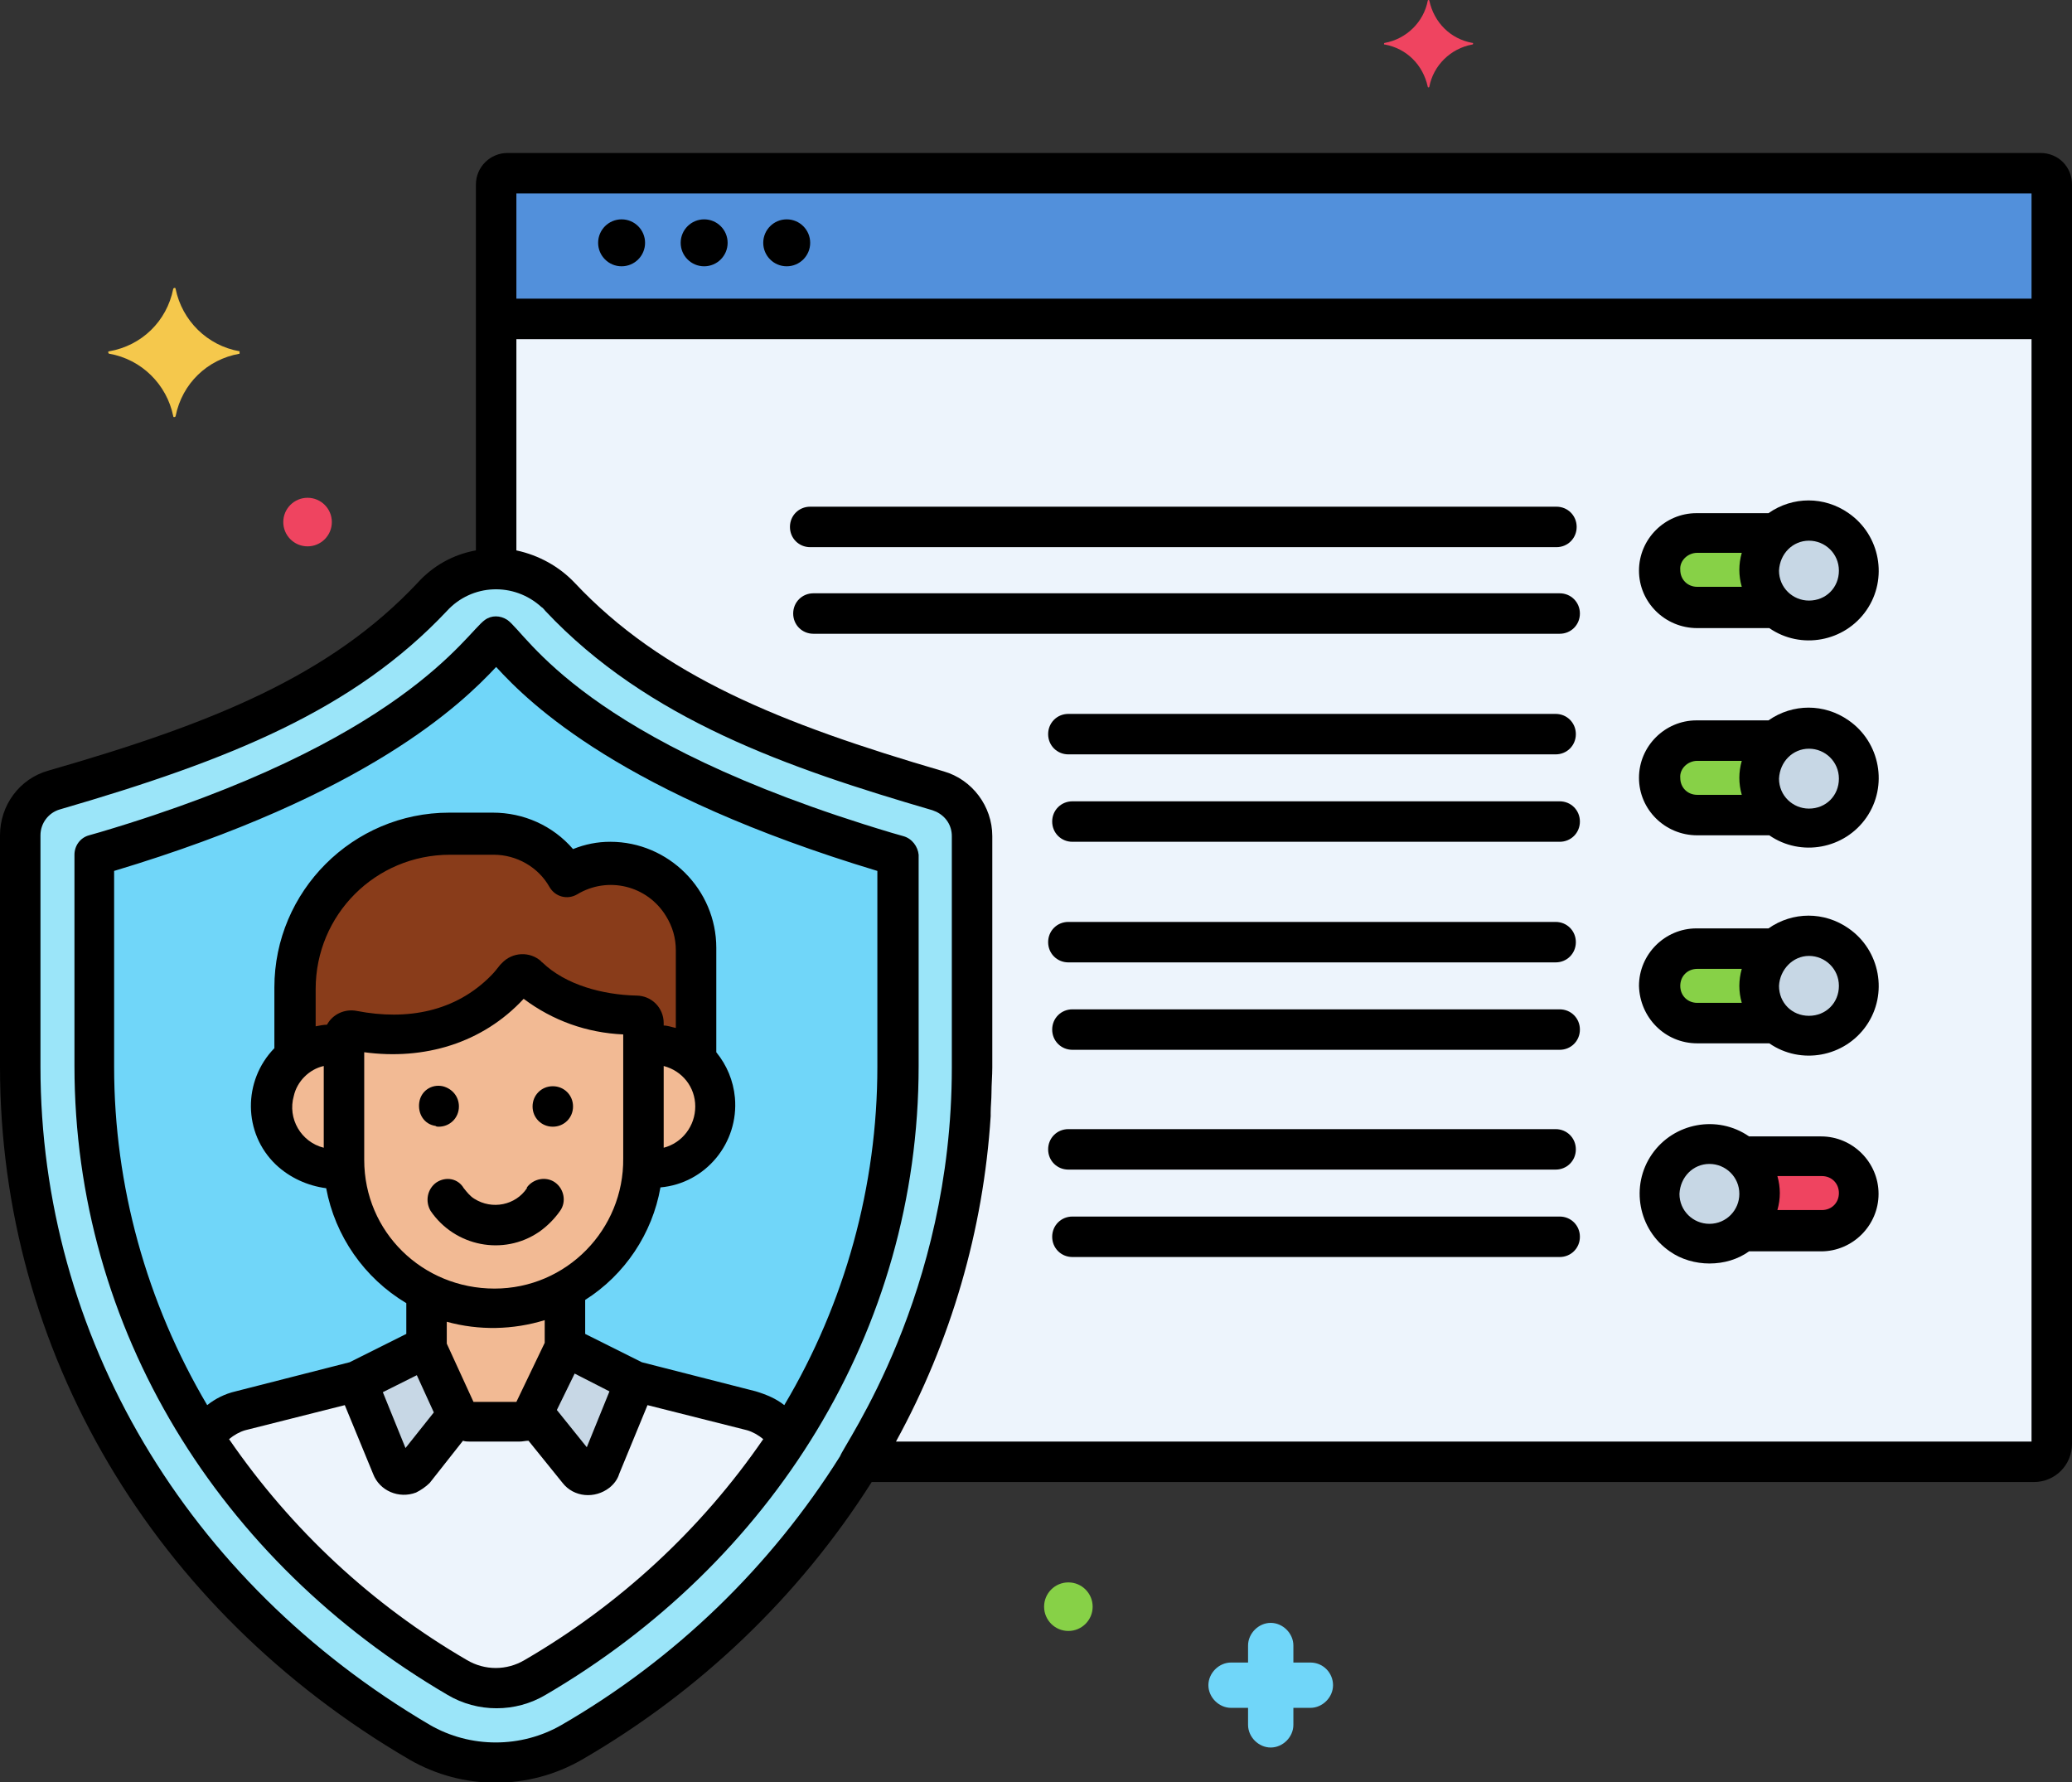
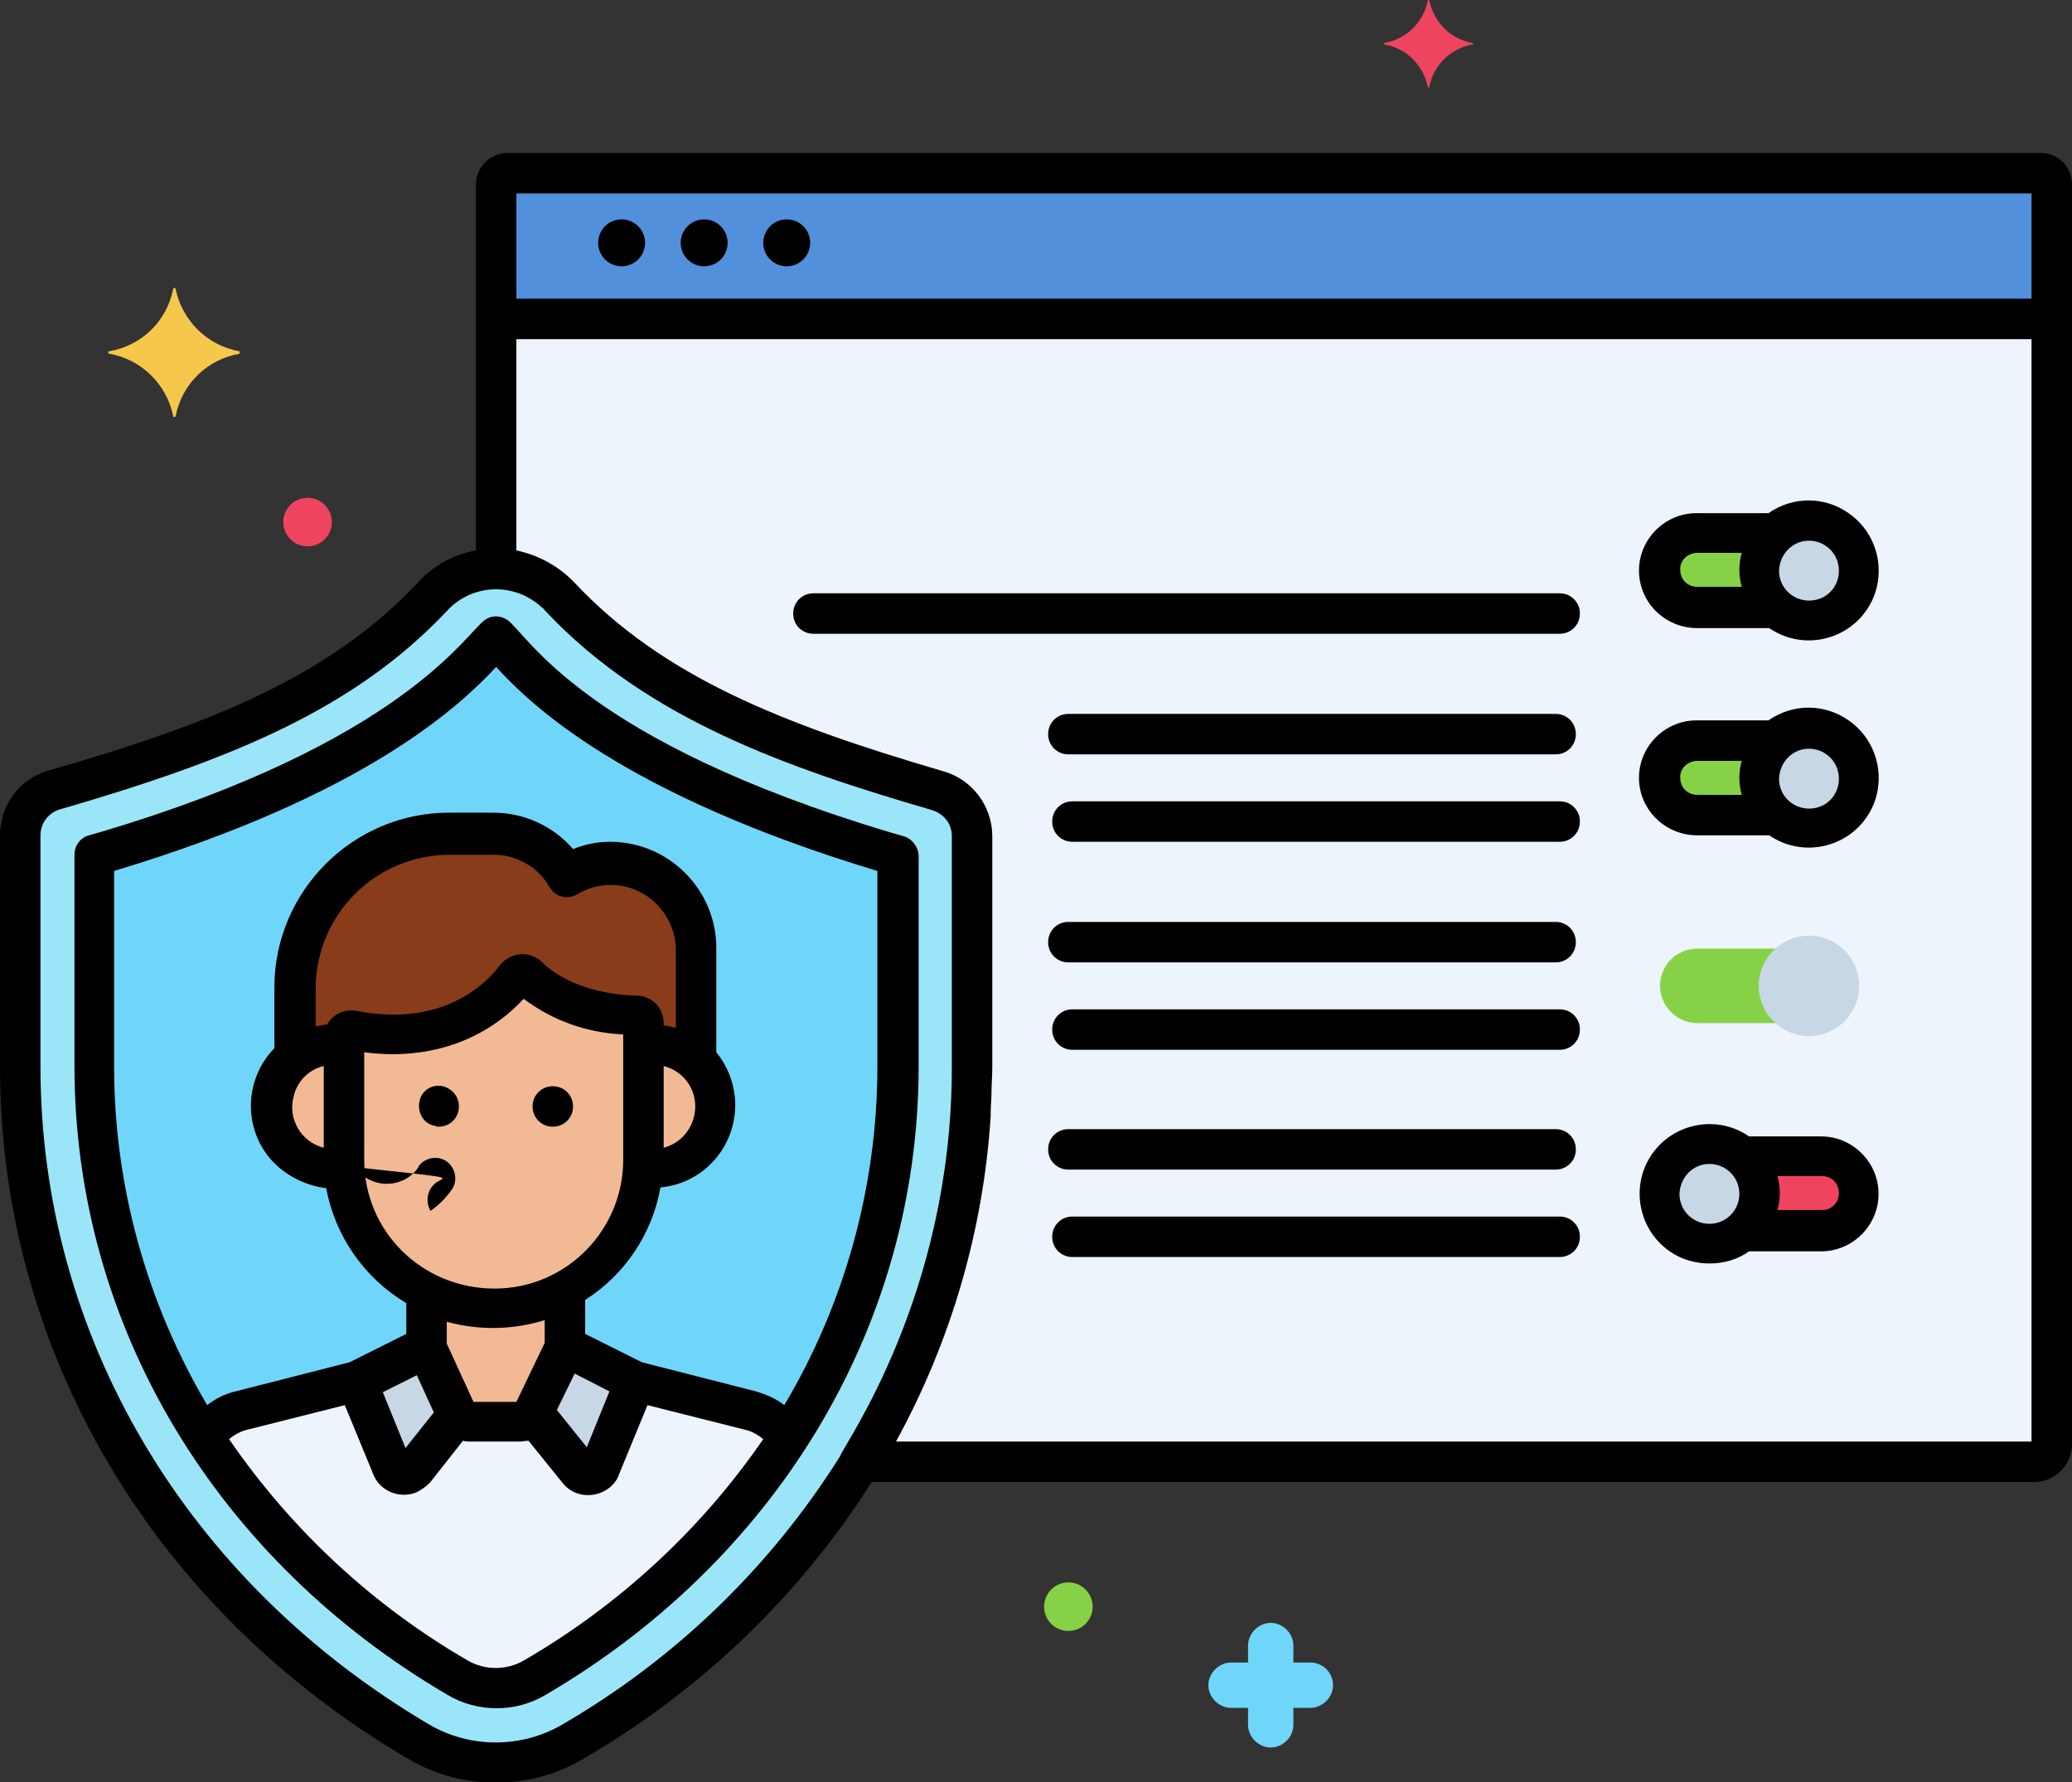
<svg xmlns="http://www.w3.org/2000/svg" version="1.1" id="Layer_90" x="0px" y="0px" viewBox="0 0 256 220.2" style="enable-background:new 0 0 256 220.2;" xml:space="preserve">
  <rect x="0" y="0" width="256" height="220.2" fill="#333333" stroke="none" />
  <style type="text/css">
	.st0{fill:#70D6F9;}
	.st1{fill:#F5C84C;}
	.st2{fill:#EF4460;}
	.st3{fill:#87D147;}
	.st4{fill:#EDF4FC;}
	.st5{fill:#C7D7E5;}
	.st6{fill:#5290DB;}
	.st7{fill:#9BE5F9;}
	.st8{fill:#F2BA94;}
	.st9{fill:#893C1A;}
</style>
  <path class="st0" d="M161.9,205.4h-2.1v-2.1c0-1.5-1.3-2.8-2.8-2.8s-2.8,1.3-2.8,2.8v2.1h-2.1c-1.5,0-2.8,1.3-2.8,2.8  s1.3,2.8,2.8,2.8h2.1v2.1c0,1.5,1.3,2.8,2.8,2.8s2.8-1.3,2.8-2.8V211h2.1c1.5,0,2.8-1.3,2.8-2.8S163.5,205.4,161.9,205.4z" />
  <path class="st1" d="M29.6,43.4c-4-0.7-7.1-3.8-7.9-7.7c0-0.1-0.1-0.2-0.2-0.1c-0.1,0-0.1,0.1-0.1,0.1c-0.8,4-3.9,7-7.9,7.7  c-0.1,0-0.2,0.1-0.1,0.2c0,0.1,0.1,0.1,0.1,0.1c4,0.7,7.1,3.8,7.9,7.7c0,0.1,0.1,0.2,0.2,0.1c0.1,0,0.1-0.1,0.1-0.1  c0.8-4,3.9-7,7.9-7.7C29.6,43.7,29.6,43.6,29.6,43.4z" />
  <path class="st2" d="M181.9,5.3c-2.7-0.5-4.7-2.5-5.3-5.2c0-0.1-0.1-0.1-0.1-0.1s-0.1,0-0.1,0.1c-0.5,2.6-2.6,4.7-5.3,5.2  c-0.1,0-0.1,0.1-0.1,0.1c0,0.1,0,0.1,0.1,0.1c2.7,0.5,4.7,2.5,5.3,5.2c0,0.1,0.1,0.1,0.1,0.1s0.1,0,0.1-0.1c0.5-2.6,2.6-4.7,5.3-5.2  c0.1,0,0.1-0.1,0.1-0.1C182,5.3,182,5.3,181.9,5.3z" />
  <circle class="st2" cx="38" cy="64.5" r="3" />
  <circle class="st3" cx="132" cy="198.5" r="3" />
  <path class="st4" d="M252.1,21.4H62.7c-0.8,0-1.4,0.6-1.4,1.4l0,0v47.5c3,0,5.9,1.2,7.9,3.4C81,86.2,97.1,92.1,115.9,97.6  c2.5,0.7,4.2,3,4.2,5.6v28.6c0,17.2-4.8,34.1-13.8,48.8h145.1c1.2,0,2.2-1,2.2-2.2l0,0V22.8C253.5,22,252.9,21.4,252.1,21.4  L252.1,21.4z" />
  <circle class="st5" cx="223.6" cy="70.5" r="6.2" />
  <circle class="st5" cx="223.5" cy="96.2" r="6.2" />
  <path class="st3" d="M217.3,70.5c0-1.8,0.8-3.5,2.1-4.6h-9.7c-2.6,0-4.6,2.1-4.6,4.6s2.1,4.6,4.6,4.6h9.7  C218.1,74,217.3,72.3,217.3,70.5z" />
  <path class="st3" d="M217.3,96.1c0-1.8,0.8-3.5,2.1-4.6h-9.7c-2.6,0-4.6,2.1-4.6,4.6s2.1,4.6,4.6,4.6h9.7  C218.1,99.6,217.3,97.9,217.3,96.1z" />
  <circle class="st5" cx="223.5" cy="121.8" r="6.2" />
  <path class="st3" d="M217.3,121.8c0-1.8,0.8-3.5,2.1-4.6h-9.7c-2.6,0-4.6,2.1-4.6,4.6s2.1,4.6,4.6,4.6h9.7  C218.1,125.3,217.3,123.6,217.3,121.8z" />
  <circle class="st5" cx="211.2" cy="147.4" r="6.2" />
  <path class="st2" d="M225.1,142.8h-9.8c1.3,1.2,2.1,2.9,2.1,4.6c0,1.7-0.7,3.4-2.1,4.6h9.8c2.5,0,4.6-2,4.6-4.6  C229.7,144.9,227.7,142.8,225.1,142.8z" />
  <path class="st6" d="M252.1,21.4H62.7c-0.8,0-1.4,0.6-1.4,1.4v16.7h192.2V22.8C253.5,22,252.9,21.4,252.1,21.4z" />
  <circle cx="76.8" cy="30" r="2.9" />
  <circle cx="87" cy="30" r="2.9" />
  <circle cx="97.2" cy="30" r="2.9" />
  <path class="st6" d="M109.5,105.3C71,93.8,63,79.9,61.3,78.7c-1.6,1.1-10.1,15.2-48.2,26.5l-1.4,0.4v26.1  c0,30.9,16.8,59.1,44.8,75.5c3,1.7,6.6,1.7,9.6,0c28.1-16.4,44.8-44.6,44.8-75.5v-26.1L109.5,105.3z" />
  <path class="st7" d="M120.1,103.2c0-2.6-1.7-4.9-4.2-5.6C97.2,92.2,81,86.2,69.2,73.7c-4.1-4.4-10.9-4.6-15.2-0.6  c-0.2,0.2-0.4,0.4-0.6,0.6c-11.8,12.5-28,18.5-46.7,23.9c-2.5,0.7-4.2,3-4.2,5.6v28.6c0,34.2,18.9,65.6,49.4,83.4  c5.8,3.4,13,3.4,18.8,0c30.5-17.8,49.4-49.3,49.4-83.4V103.2z" />
  <path class="st0" d="M109.5,105.3C71,93.8,63,79.9,61.3,78.7c-1.6,1.1-10.1,15.2-48.2,26.5l-1.4,0.4v26.1  c0,30.9,16.8,59.1,44.8,75.5c3,1.7,6.6,1.7,9.6,0c28.1-16.4,44.8-44.6,44.8-75.5v-26.1L109.5,105.3z" />
  <path class="st8" d="M61,161.6L61,161.6c-2.9,0-5.7-0.7-8.3-2v6.8l3.7,8.1c0.3,0.6,0.9,1,1.6,1h6.2c0.7,0,1.3-0.4,1.6-1l4-8.2v-7.1  C67.1,160.8,64.1,161.6,61,161.6z" />
  <path class="st4" d="M92.8,174.4l-14.4-3.6l-8.6-4.3l-4,8.2c-0.3,0.6-0.9,1-1.6,1H58c-0.7,0-1.3-0.4-1.6-1l-3.7-8.1l-8.6,4.3  l-14.4,3.6c-1.9,0.5-3.5,1.7-4.5,3.4c7.9,12.2,18.6,22.3,31.2,29.6c3,1.7,6.6,1.7,9.6,0c12.6-7.3,23.3-17.4,31.2-29.6  C96.3,176,94.7,174.8,92.8,174.4z" />
  <path class="st5" d="M78.4,170.7l-4.3,10.5c-0.3,0.8-1.3,1.2-2.1,0.9c-0.3-0.1-0.5-0.3-0.6-0.5l-5.6-7l4-8.2L78.4,170.7z" />
  <path class="st5" d="M48.4,181.3c0.3,0.8,1.3,1.2,2.1,0.9c0.3-0.1,0.5-0.3,0.6-0.5l5.5-6.8c-0.1-0.1-0.1-0.2-0.1-0.2l-3.7-8.1  l-5.8,2.8l-2.9,1.4l0,0L48.4,181.3z" />
  <path class="st8" d="M80.7,129c-0.4,0-0.8,0-1.2,0.1v14c0,0.4,0,0.8,0,1.2c4.2,0.7,8.2-2.2,8.9-6.4s-2.2-8.2-6.4-8.9  C81.5,129,81.1,129,80.7,129z" />
  <path class="st8" d="M42.5,143.1L42.5,143.1v-14c-4.2-0.7-8.2,2.2-8.9,6.4s2.2,8.2,6.4,8.9c0.8,0.1,1.7,0.1,2.5,0  C42.5,143.9,42.5,143.5,42.5,143.1L42.5,143.1z" />
  <path class="st8" d="M63.8,120.6c-6.8,8.5-16.7,7.3-20.1,6.6c-0.5-0.1-1.1,0.2-1.2,0.8c0,0.1,0,0.1,0,0.2v14.9  c0,10.2,8.3,18.5,18.5,18.5l0,0c10.2,0,18.5-8.3,18.5-18.5v-16.5c0-0.1,0-0.2,0-0.3c0-0.5-0.4-1-1-1c-7.7-0.2-11.7-3.3-13.3-4.8  C64.9,120.2,64.2,120.2,63.8,120.6L63.8,120.6z" />
  <path class="st9" d="M41.3,129c0.4,0,0.8,0,1.2,0.1v-0.9c0-0.5,0.5-1,1-1c0.1,0,0.1,0,0.2,0c3.4,0.7,13.3,1.9,20.1-6.6  c0.3-0.4,1-0.5,1.4-0.2c0,0,0.1,0,0.1,0.1c1.6,1.5,5.6,4.6,13.3,4.8c0.5,0,0.9,0.4,1,1c0,0.1,0,0.2,0,0.3v2.5  c2.4-0.4,4.8,0.4,6.5,2.1v-13.9c0-5.8-4.7-10.6-10.6-10.6c-1.9,0-3.8,0.5-5.4,1.5c-1.9-3.2-5.3-5.2-9.1-5.2h-5.4  c-10.5,0-19.1,8.6-19.1,19.1v8.6C37.9,129.6,39.6,129,41.3,129z" />
  <path d="M252.1,18.9H62.7c-2.1,0-3.9,1.7-3.9,3.9V68c-2.8,0.5-5.3,1.9-7.2,4C40.8,83.5,26.2,89.4,6,95.2c-3.6,1-6,4.3-6,8v28.6  c0,35.1,18.9,67.1,50.6,85.6c6.6,3.8,14.7,3.8,21.3,0c14.5-8.4,26.8-20.1,35.8-34.3h143.6c2.6,0,4.7-2.1,4.7-4.7V22.8  C256,20.6,254.3,18.9,252.1,18.9z M103.8,179.9c-8.6,13.7-20.4,25.1-34.4,33.2c-5,2.9-11.3,2.9-16.3,0C23,195.4,5,165,5,131.8v-28.6  c0-1.5,1-2.8,2.4-3.2c21-6.1,36.3-12.3,47.8-24.5c3.1-3.4,8.3-3.6,11.7-0.5c0.2,0.1,0.3,0.3,0.5,0.5c12.6,13.4,30,19.4,47.8,24.6  c0.2,0.1,0.3,0.1,0.5,0.2c1.2,0.6,1.9,1.7,1.9,3v28.6C117.6,160,104.3,178.4,103.8,179.9z M251,178.1H110.7  c6.8-12.4,10.8-26.1,11.7-40.2c0-0.1,0-0.3,0-0.4c0-0.8,0.1-1.7,0.1-2.5c0-1,0.1-2.1,0.1-3.1v-28.6c0-3.7-2.5-7-6-8  C96.4,89.4,81.8,83.5,71,72l0,0c-1.9-2-4.4-3.4-7.2-4V41.9H251V178.1z M251,36.9H63.8v-13H251V36.9z" />
-   <path d="M53.9,146.1c-1.1,0.8-1.4,2.3-0.7,3.5l0,0c3,4.4,9,5.6,13.4,2.6c1-0.7,1.9-1.6,2.6-2.6c0.8-1.1,0.5-2.7-0.6-3.5  s-2.7-0.5-3.5,0.6c0,0,0,0,0,0.1c-1.4,2.1-4.3,2.7-6.5,1.3c-0.5-0.3-0.9-0.8-1.3-1.3C56.6,145.6,55.1,145.3,53.9,146.1  C54,146.1,53.9,146.1,53.9,146.1z" />
+   <path d="M53.9,146.1c-1.1,0.8-1.4,2.3-0.7,3.5l0,0c1-0.7,1.9-1.6,2.6-2.6c0.8-1.1,0.5-2.7-0.6-3.5  s-2.7-0.5-3.5,0.6c0,0,0,0,0,0.1c-1.4,2.1-4.3,2.7-6.5,1.3c-0.5-0.3-0.9-0.8-1.3-1.3C56.6,145.6,55.1,145.3,53.9,146.1  C54,146.1,53.9,146.1,53.9,146.1z" />
  <path d="M54.2,139.2c1.4,0,2.5-1.1,2.5-2.5c0-1.2-0.8-2.2-2-2.5c-1.4-0.3-2.7,0.6-2.9,2s0.6,2.7,2,2.9  C53.9,139.2,54.1,139.2,54.2,139.2z" />
  <path d="M68.3,139.2c1.4,0,2.5-1.1,2.5-2.5s-1.1-2.5-2.5-2.5s-2.5,1.1-2.5,2.5C65.8,138.1,66.9,139.2,68.3,139.2z" />
  <path d="M111.6,103.3l-1.4-0.4l0,0C72,91.5,65.2,78.4,62.7,76.6c-0.9-0.6-2-0.6-2.8,0c-2.3,1.6-10.1,15.1-47.5,26.2l-1.4,0.4  c-1.1,0.3-1.8,1.3-1.8,2.4v26.1c0,32.5,17.9,61.2,46.1,77.7c3.7,2.2,8.4,2.2,12.1,0c27.9-16.3,46.1-44.9,46.1-77.7v-26.1  C113.4,104.6,112.7,103.6,111.6,103.3z M64.8,205.1c-2.2,1.3-4.9,1.3-7.1,0C46,198.3,36,189,28.3,177.8c0.6-0.5,1.3-0.9,2-1.1  l12.3-3.1l3.5,8.5c0.8,2.1,3.2,3.1,5.3,2.3c0.6-0.3,1.2-0.7,1.7-1.2l4.1-5.2c0.3,0.1,0.6,0.1,0.8,0.1h6.2c0.4,0,0.7-0.1,1.1-0.1  l4.2,5.2c1.4,1.8,4,2,5.8,0.6c0.5-0.4,1-1,1.2-1.7l3.5-8.5l12.3,3.1l0,0c0.7,0.2,1.4,0.6,2,1.1C86.6,189,76.5,198.3,64.8,205.1z   M39,126.8v-4.6c0-9.2,7.4-16.6,16.6-16.6H61c2.8,0,5.5,1.5,6.9,4c0.7,1.2,2.2,1.6,3.4,0.9c3.8-2.3,8.7-1.1,11,2.7  c0.8,1.3,1.2,2.7,1.2,4.2v9.6c-0.5-0.1-1-0.3-1.5-0.3v-0.3c0-1.9-1.5-3.4-3.4-3.4c-4.1-0.1-8.7-1.3-11.6-4.1c0,0-0.1,0-0.1-0.1  c-1.4-1.3-3.6-1.2-4.9,0.2c-0.1,0.1-0.1,0.1-0.2,0.2l0,0c-0.4,0.5-0.7,0.9-1.1,1.3c-4.4,4.5-10.4,5.6-16.6,4.4  c-1.5-0.3-3,0.4-3.7,1.7C40,126.6,39.5,126.7,39,126.8z M40,131.7v10.1c-2.8-0.7-4.5-3.6-3.7-6.4C36.7,133.6,38.2,132.1,40,131.7z   M85.9,136.7c0,2.4-1.6,4.5-3.9,5.1v-10.1C84.3,132.3,85.9,134.3,85.9,136.7L85.9,136.7z M45,130c7.4,1,14.6-1.1,19.7-6.6  c3.6,2.7,7.8,4.2,12.3,4.4v15.3c0.1,8.8-7,16.1-15.9,16.1s-16.1-7-16.1-15.9c0-0.1,0-0.2,0-0.3V130z M75.3,171.9l-2.8,6.9l-3.7-4.6  l2.2-4.5L75.3,171.9z M67.3,163.1v2.8l-3.5,7.3h-5.3l-3.3-7.2v-2.7C59.2,164.4,63.4,164.3,67.3,163.1L67.3,163.1z M53.6,174.5  l-3.5,4.4l-2.8-6.9l4.2-2.1L53.6,174.5z M108.4,131.8c0,14.7-4,29.2-11.5,41.8c-1-0.8-2.2-1.3-3.5-1.7l-14.1-3.6l-7-3.5v-4.2  c4.9-3.1,8.3-8.2,9.3-13.9c5.6-0.5,9.7-5.5,9.2-11.1c-0.2-2.1-1-4-2.3-5.6v-12.9c0-7.2-5.9-13.1-13.1-13.1c-1.6,0-3.1,0.3-4.6,0.9  c-2.5-2.9-6.1-4.5-9.9-4.5h-5.4c-11.9,0-21.6,9.7-21.6,21.6v7.5c-3.9,4-3.9,10.5,0.2,14.4c1.7,1.6,3.9,2.6,6.2,2.9  c1.1,5.9,4.7,11.1,9.9,14.2v3.8l-7,3.5l-14.1,3.6c-1.3,0.3-2.5,0.9-3.5,1.7c-7.5-12.7-11.5-27.1-11.5-41.8v-24.2  C45.4,98.2,57,87,61.3,82.4c4.2,4.6,15.6,15.7,47.1,25.2L108.4,131.8z" />
-   <path d="M100.1,67.6h92.2c1.4,0,2.5-1.1,2.5-2.5s-1.1-2.5-2.5-2.5h-92.2c-1.4,0-2.5,1.1-2.5,2.5S98.7,67.6,100.1,67.6z" />
  <path d="M192.7,73.3h-92.2c-1.4,0-2.5,1.1-2.5,2.5s1.1,2.5,2.5,2.5h92.2c1.4,0,2.5-1.1,2.5-2.5S194.1,73.3,192.7,73.3z" />
  <path d="M209.7,77.6h8.9c3.9,2.7,9.3,1.7,12-2.2c2.7-3.9,1.7-9.3-2.2-12c-3-2.1-6.9-2.1-9.9,0h-8.9c-3.9,0-7.1,3.2-7.1,7.1  S205.7,77.6,209.7,77.6C209.6,77.6,209.7,77.6,209.7,77.6L209.7,77.6z M223.5,66.8c2,0,3.7,1.6,3.7,3.7s-1.6,3.7-3.7,3.7  c-2,0-3.7-1.6-3.7-3.7C219.9,68.4,221.5,66.8,223.5,66.8z M209.7,68.3h5.5c-0.4,1.4-0.4,2.8,0,4.2h-5.5c-1.2,0-2.1-0.9-2.1-2.1  C207.5,69.3,208.5,68.3,209.7,68.3L209.7,68.3z" />
  <path d="M132,93.2h60.2c1.4,0,2.5-1.1,2.5-2.5s-1.1-2.5-2.5-2.5H132c-1.4,0-2.5,1.1-2.5,2.5S130.6,93.2,132,93.2z" />
  <path d="M192.7,99h-60.2c-1.4,0-2.5,1.1-2.5,2.5s1.1,2.5,2.5,2.5h60.2c1.4,0,2.5-1.1,2.5-2.5S194.1,99,192.7,99L192.7,99z" />
  <path d="M209.7,103.2h8.9c3.9,2.7,9.3,1.7,12-2.2c2.7-3.9,1.7-9.3-2.2-12c-3-2.1-6.9-2.1-9.9,0h-8.9c-3.9,0-7.1,3.2-7.1,7.1  S205.7,103.2,209.7,103.2C209.6,103.2,209.7,103.2,209.7,103.2L209.7,103.2z M223.5,92.5c2,0,3.7,1.6,3.7,3.7s-1.6,3.7-3.7,3.7  c-2,0-3.7-1.6-3.7-3.7C219.9,94.1,221.5,92.5,223.5,92.5z M209.7,94h5.5c-0.4,1.4-0.4,2.8,0,4.2h-5.5c-1.2,0-2.1-0.9-2.1-2.1  C207.5,95,208.5,94,209.7,94L209.7,94z" />
  <path d="M132,118.9h60.2c1.4,0,2.5-1.1,2.5-2.5s-1.1-2.5-2.5-2.5H132c-1.4,0-2.5,1.1-2.5,2.5S130.6,118.9,132,118.9z" />
  <path d="M192.7,124.7h-60.2c-1.4,0-2.5,1.1-2.5,2.5c0,1.4,1.1,2.5,2.5,2.5h60.2c1.4,0,2.5-1.1,2.5-2.5  C195.2,125.8,194.1,124.7,192.7,124.7L192.7,124.7z" />
-   <path d="M209.7,128.9h8.9c3.9,2.7,9.3,1.7,12-2.2c2.7-3.9,1.7-9.3-2.2-12c-3-2.1-6.9-2.1-9.9,0h-8.9c-3.9,0-7.1,3.2-7.1,7.1  C202.6,125.7,205.7,128.9,209.7,128.9L209.7,128.9z M223.5,118.1c2,0,3.7,1.6,3.7,3.7s-1.6,3.7-3.7,3.7s-3.7-1.6-3.7-3.7l0,0  C219.9,119.8,221.5,118.1,223.5,118.1z M209.7,119.7h5.5c-0.2,0.7-0.3,1.4-0.3,2.1s0.1,1.4,0.3,2.1h-5.5c-1.2,0-2.1-0.9-2.1-2.1  C207.6,120.6,208.5,119.7,209.7,119.7L209.7,119.7z" />
  <path d="M132,144.5h60.2c1.4,0,2.5-1.1,2.5-2.5s-1.1-2.5-2.5-2.5H132c-1.4,0-2.5,1.1-2.5,2.5S130.6,144.5,132,144.5z" />
  <path d="M192.7,150.3h-60.2c-1.4,0-2.5,1.1-2.5,2.5s1.1,2.5,2.5,2.5h60.2c1.4,0,2.5-1.1,2.5-2.5S194.1,150.3,192.7,150.3  L192.7,150.3z" />
  <path d="M211.2,156.1c1.8,0,3.5-0.5,4.9-1.5h8.9c3.9,0,7.1-3.2,7.1-7.1c0-3.9-3.2-7.1-7.1-7.1h-8.9c-3.9-2.7-9.3-1.7-12,2.2  s-1.7,9.3,2.2,12C207.7,155.6,209.5,156.1,211.2,156.1L211.2,156.1z M219.6,145.3h5.5c1.2,0,2.1,0.9,2.1,2.1c0,1.2-0.9,2.1-2.1,2.1  l0,0h-5.5c0.2-0.7,0.3-1.4,0.3-2.1C219.9,146.7,219.8,146,219.6,145.3L219.6,145.3z M211.2,143.8c2,0,3.7,1.6,3.7,3.7  c0,2-1.6,3.7-3.7,3.7c-2,0-3.7-1.6-3.7-3.7l0,0C207.6,145.4,209.2,143.8,211.2,143.8z" />
</svg>